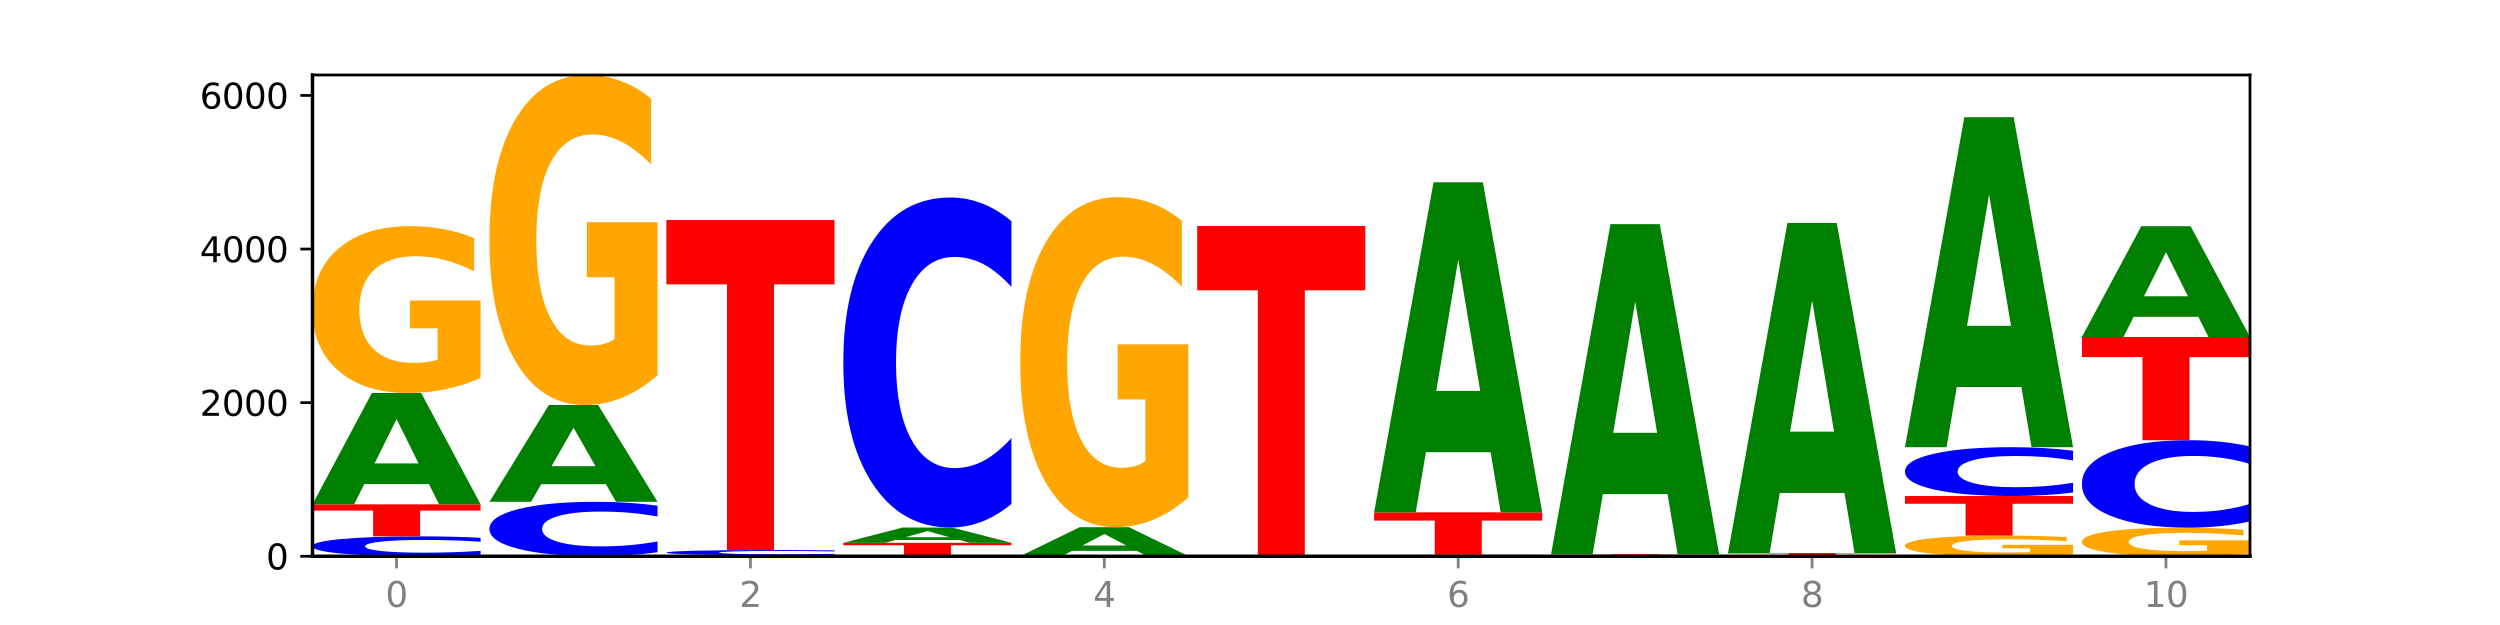
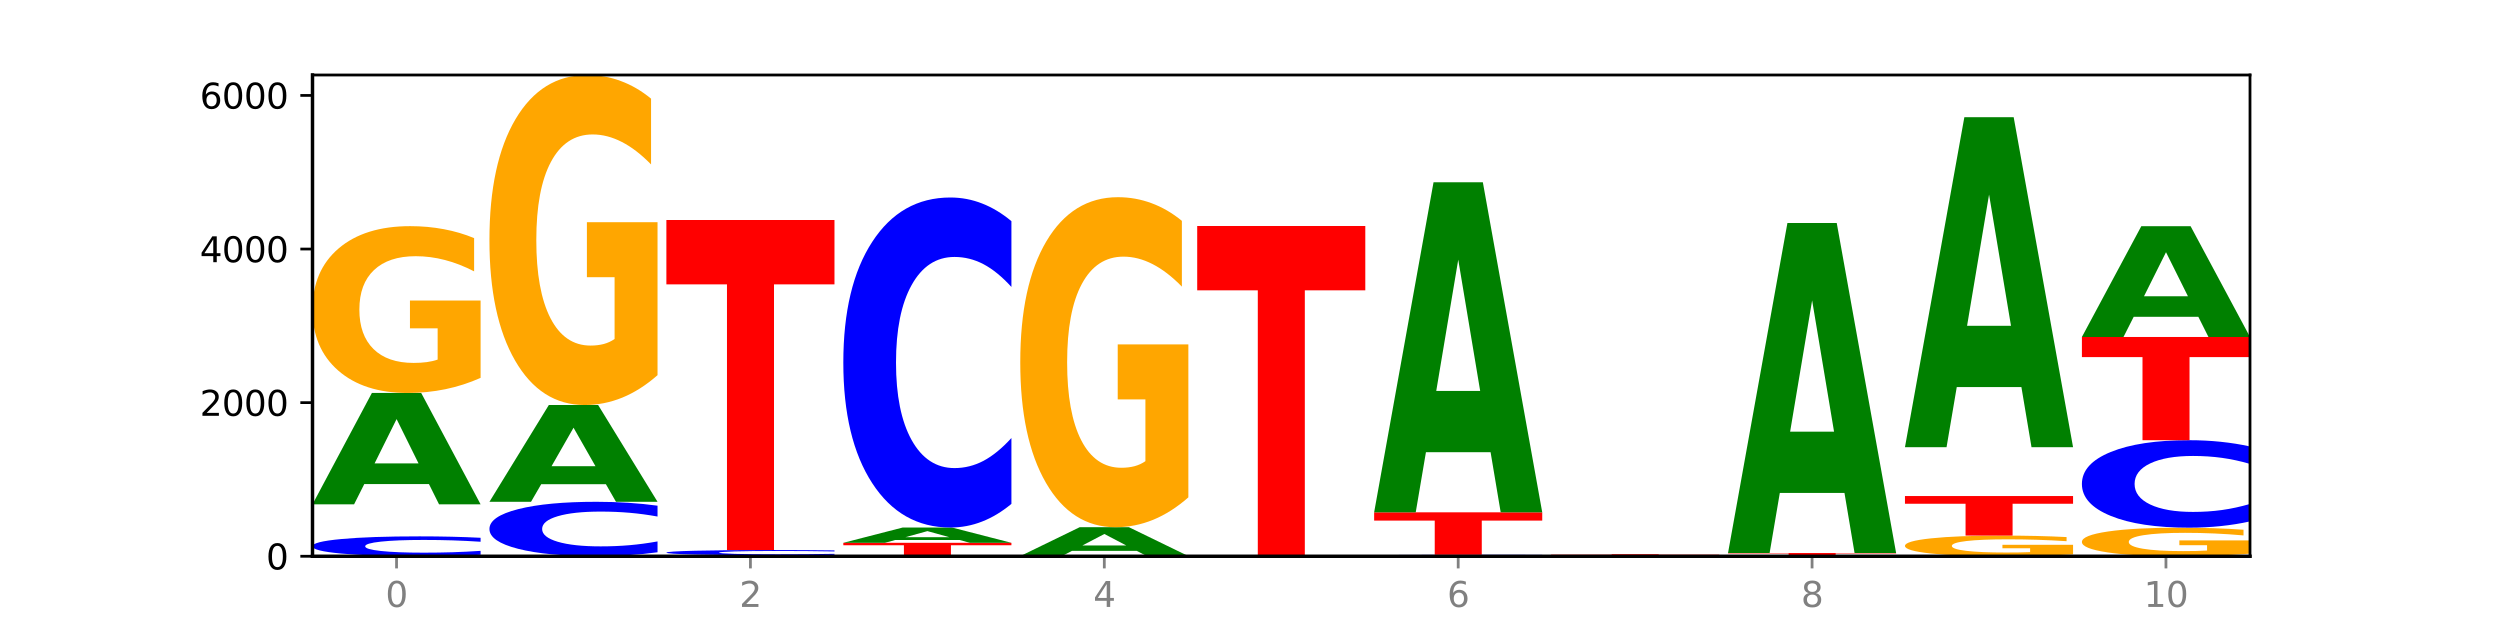
<svg xmlns="http://www.w3.org/2000/svg" xmlns:xlink="http://www.w3.org/1999/xlink" width="720pt" height="180pt" viewBox="0 0 720 180" version="1.1">
  <defs>
    <style type="text/css">*{stroke-linejoin: round; stroke-linecap: butt}</style>
  </defs>
  <g id="figure_1">
    <g id="patch_1">
      <path d="M 0 180  L 720 180  L 720 0  L 0 0  z " style="fill: #ffffff" />
    </g>
    <g id="axes_1">
      <g id="patch_2">
        <path d="M 90 160.2  L 648 160.2  L 648 21.6  L 90 21.6  z " style="fill: #ffffff" />
      </g>
      <g id="line2d_1">
        <path d="M 90 160.2  L 648 160.2  " clip-path="url(#p619465dc29)" style="fill: none; stroke: #000000; stroke-width: 0.5; stroke-linecap: square" />
      </g>
      <g id="patch_3">
        <path d="M 138.411 159.789  Q 134.361 159.993 129.983 160.096  Q 125.604 160.2 120.835 160.2  Q 106.613 160.2 98.306 159.428  Q 90 158.657 90 157.337  Q 90 156.013 98.306 155.243  Q 106.613 154.471 120.835 154.471  Q 125.604 154.471 129.983 154.575  Q 134.361 154.678 138.411 154.882  L 138.411 156.024  Q 134.325 155.754 130.361 155.628  Q 126.397 155.503 122.018 155.503  Q 114.163 155.503 109.662 155.992  Q 105.173 156.479 105.173 157.337  Q 105.173 158.192 109.662 158.68  Q 114.163 159.168 122.018 159.168  Q 126.397 159.168 130.361 159.043  Q 134.325 158.916 138.411 158.646  L 138.411 159.789  z " clip-path="url(#p619465dc29)" style="fill: #0000ff" />
      </g>
      <g id="patch_4">
-         <path d="M 90 145.247  L 138.411 145.247  L 138.411 147.046  L 120.994 147.046  L 120.994 154.471  L 107.45 154.471  L 107.45 147.046  L 90 147.046  L 90 145.247  z " clip-path="url(#p619465dc29)" style="fill: #ff0000" />
-       </g>
+         </g>
      <g id="patch_5">
        <path d="M 123.534 139.405  L 104.916 139.405  L 101.977 145.247  L 90 145.247  L 107.104 113.174  L 121.307 113.174  L 138.411 145.247  L 126.444 145.247  L 123.534 139.405  z M 107.886 133.452  L 120.535 133.452  L 114.22 120.694  L 107.886 133.452  z " clip-path="url(#p619465dc29)" style="fill: #008000" />
      </g>
      <g id="patch_6">
        <path d="M 138.411 108.827  Q 133.529 111.001 128.277 112.092  Q 123.026 113.174 117.428 113.174  Q 104.777 113.174 97.389 106.704  Q 90 100.233 90 89.167  Q 90 77.973 97.519 71.552  Q 105.048 65.131 118.144 65.131  Q 123.189 65.131 127.811 66.004  Q 132.444 66.868 136.545 68.575  L 136.545 78.152  Q 132.313 75.958 128.126 74.877  Q 123.938 73.785 119.728 73.785  Q 111.938 73.785 107.717 77.774  Q 103.497 81.754 103.497 89.167  Q 103.497 96.511 107.566 100.521  Q 111.634 104.52 119.12 104.52  Q 121.16 104.52 122.907 104.292  Q 124.654 104.054 126.042 103.558  L 126.042 94.566  L 118.068 94.566  L 118.068 86.557  L 138.411 86.557  L 138.411 108.827  z " clip-path="url(#p619465dc29)" style="fill: #ffa600" />
      </g>
      <g id="patch_7">
        <path d="M 140.959 160.178  L 189.37 160.178  L 189.37 160.182  L 171.953 160.182  L 171.953 160.2  L 158.409 160.2  L 158.409 160.182  L 140.959 160.182  L 140.959 160.178  z " clip-path="url(#p619465dc29)" style="fill: #ff0000" />
      </g>
      <g id="patch_8">
        <path d="M 189.37 159.055  Q 185.32 159.612 180.942 159.893  Q 176.563 160.178 171.794 160.178  Q 157.572 160.178 149.265 158.069  Q 140.959 155.959 140.959 152.352  Q 140.959 148.733 149.265 146.627  Q 157.572 144.517 171.794 144.517  Q 176.563 144.517 180.942 144.802  Q 185.32 145.083 189.37 145.64  L 189.37 148.762  Q 185.284 148.024 181.32 147.681  Q 177.356 147.338 172.977 147.338  Q 165.122 147.338 160.621 148.674  Q 156.132 150.007 156.132 152.352  Q 156.132 154.688 160.621 156.024  Q 165.122 157.357 172.977 157.357  Q 177.356 157.357 181.32 157.014  Q 185.284 156.668 189.37 155.93  L 189.37 159.055  z " clip-path="url(#p619465dc29)" style="fill: #0000ff" />
      </g>
      <g id="patch_9">
        <path d="M 174.493 139.44  L 155.875 139.44  L 152.935 144.517  L 140.959 144.517  L 158.063 116.647  L 172.266 116.647  L 189.37 144.517  L 177.403 144.517  L 174.493 139.44  z M 158.845 134.268  L 171.494 134.268  L 165.179 123.182  L 158.845 134.268  z " clip-path="url(#p619465dc29)" style="fill: #008000" />
      </g>
      <g id="patch_10">
        <path d="M 189.37 108.047  Q 184.488 112.347 179.236 114.507  Q 173.985 116.647 168.387 116.647  Q 155.736 116.647 148.347 103.846  Q 140.959 91.045 140.959 69.153  Q 140.959 47.006 148.478 34.303  Q 156.007 21.6 169.103 21.6  Q 174.148 21.6 178.77 23.328  Q 183.403 25.036 187.504 28.413  L 187.504 47.359  Q 183.272 43.02 179.084 40.88  Q 174.896 38.721 170.687 38.721  Q 162.897 38.721 158.676 46.613  Q 154.456 54.487 154.456 69.153  Q 154.456 83.682 158.524 91.614  Q 162.593 99.526 170.079 99.526  Q 172.119 99.526 173.866 99.075  Q 175.613 98.604 177.001 97.622  L 177.001 79.834  L 169.027 79.834  L 169.027 63.989  L 189.37 63.989  L 189.37 108.047  z " clip-path="url(#p619465dc29)" style="fill: #ffa600" />
      </g>
      <g id="patch_11">
-         <path d="M 240.329 160.196  Q 235.446 160.198 230.195 160.199  Q 224.944 160.2 219.346 160.2  Q 206.695 160.2 199.306 160.194  Q 191.918 160.188 191.918 160.178  Q 191.918 160.168 199.437 160.162  Q 206.966 160.156 220.062 160.156  Q 225.107 160.156 229.729 160.157  Q 234.361 160.157 238.463 160.159  L 238.463 160.168  Q 234.231 160.166 230.043 160.165  Q 225.855 160.164 221.646 160.164  Q 213.856 160.164 209.635 160.167  Q 205.415 160.171 205.415 160.178  Q 205.415 160.185 209.483 160.188  Q 213.552 160.192 221.038 160.192  Q 223.078 160.192 224.825 160.192  Q 226.571 160.192 227.96 160.191  L 227.96 160.183  L 219.986 160.183  L 219.986 160.175  L 240.329 160.175  L 240.329 160.196  z " clip-path="url(#p619465dc29)" style="fill: #ffa600" />
-       </g>
+         </g>
      <g id="patch_12">
        <path d="M 225.452 160.111  L 206.834 160.111  L 203.894 160.156  L 191.918 160.156  L 209.021 159.912  L 223.225 159.912  L 240.329 160.156  L 228.362 160.156  L 225.452 160.111  z M 209.803 160.066  L 222.453 160.066  L 216.138 159.969  L 209.803 160.066  z " clip-path="url(#p619465dc29)" style="fill: #008000" />
      </g>
      <g id="patch_13">
        <path d="M 240.329 159.805  Q 236.279 159.858 231.9 159.885  Q 227.522 159.912 222.753 159.912  Q 208.53 159.912 200.224 159.71  Q 191.918 159.507 191.918 159.161  Q 191.918 158.813 200.224 158.611  Q 208.53 158.408 222.753 158.408  Q 227.522 158.408 231.9 158.436  Q 236.279 158.463 240.329 158.516  L 240.329 158.816  Q 236.243 158.745 232.279 158.712  Q 228.314 158.679 223.936 158.679  Q 216.081 158.679 211.58 158.808  Q 207.091 158.936 207.091 159.161  Q 207.091 159.385 211.58 159.514  Q 216.081 159.642 223.936 159.642  Q 228.314 159.642 232.279 159.609  Q 236.243 159.575 240.329 159.504  L 240.329 159.805  z " clip-path="url(#p619465dc29)" style="fill: #0000ff" />
      </g>
      <g id="patch_14">
        <path d="M 191.918 63.361  L 240.329 63.361  L 240.329 81.898  L 222.912 81.898  L 222.912 158.408  L 209.368 158.408  L 209.368 81.898  L 191.918 81.898  L 191.918 63.361  z " clip-path="url(#p619465dc29)" style="fill: #ff0000" />
      </g>
      <g id="patch_15">
        <path d="M 291.288 160.176  Q 286.405 160.188 281.154 160.194  Q 275.903 160.2 270.305 160.2  Q 257.654 160.2 250.265 160.164  Q 242.877 160.129 242.877 160.067  Q 242.877 160.006 250.395 159.97  Q 257.925 159.935 271.021 159.935  Q 276.066 159.935 280.688 159.939  Q 285.32 159.944 289.422 159.954  L 289.422 160.007  Q 285.19 159.994 281.002 159.988  Q 276.814 159.982 272.605 159.982  Q 264.815 159.982 260.594 160.004  Q 256.374 160.026 256.374 160.067  Q 256.374 160.108 260.442 160.13  Q 264.511 160.152 271.997 160.152  Q 274.037 160.152 275.784 160.151  Q 277.53 160.15 278.919 160.147  L 278.919 160.097  L 270.945 160.097  L 270.945 160.053  L 291.288 160.053  L 291.288 160.176  z " clip-path="url(#p619465dc29)" style="fill: #ffa600" />
      </g>
      <g id="patch_16">
        <path d="M 242.877 156.329  L 291.288 156.329  L 291.288 157.032  L 273.871 157.032  L 273.871 159.935  L 260.327 159.935  L 260.327 157.032  L 242.877 157.032  L 242.877 156.329  z " clip-path="url(#p619465dc29)" style="fill: #ff0000" />
      </g>
      <g id="patch_17">
        <path d="M 276.411 155.527  L 257.793 155.527  L 254.853 156.329  L 242.877 156.329  L 259.98 151.927  L 274.184 151.927  L 291.288 156.329  L 279.321 156.329  L 276.411 155.527  z M 260.762 154.71  L 273.412 154.71  L 267.097 152.959  L 260.762 154.71  z " clip-path="url(#p619465dc29)" style="fill: #008000" />
      </g>
      <g id="patch_18">
        <path d="M 291.288 145.114  Q 287.238 148.491 282.859 150.2  Q 278.481 151.927 273.711 151.927  Q 259.489 151.927 251.183 139.126  Q 242.877 126.325 242.877 104.433  Q 242.877 82.463 251.183 69.682  Q 259.489 56.88 273.711 56.88  Q 278.481 56.88 282.859 58.608  Q 287.238 60.316 291.288 63.693  L 291.288 82.64  Q 287.202 78.163 283.237 76.082  Q 279.273 74.001 274.895 74.001  Q 267.04 74.001 262.539 82.11  Q 258.05 90.199 258.05 104.433  Q 258.05 118.609 262.539 126.718  Q 267.04 134.807 274.895 134.807  Q 279.273 134.807 283.237 132.726  Q 287.202 130.625 291.288 126.148  L 291.288 145.114  z " clip-path="url(#p619465dc29)" style="fill: #0000ff" />
      </g>
      <g id="patch_19">
-         <path d="M 342.247 160.197  Q 338.197 160.198 333.818 160.199  Q 329.439 160.2 324.67 160.2  Q 310.448 160.2 302.142 160.194  Q 293.836 160.188 293.836 160.178  Q 293.836 160.168 302.142 160.162  Q 310.448 160.156 324.67 160.156  Q 329.439 160.156 333.818 160.157  Q 338.197 160.157 342.247 160.159  L 342.247 160.168  Q 338.16 160.166 334.196 160.165  Q 330.232 160.164 325.853 160.164  Q 317.998 160.164 313.498 160.168  Q 309.009 160.171 309.009 160.178  Q 309.009 160.184 313.498 160.188  Q 317.998 160.192 325.853 160.192  Q 330.232 160.192 334.196 160.191  Q 338.16 160.19 342.247 160.188  L 342.247 160.197  z " clip-path="url(#p619465dc29)" style="fill: #0000ff" />
+         <path d="M 342.247 160.197  Q 338.197 160.198 333.818 160.199  Q 329.439 160.2 324.67 160.2  Q 310.448 160.2 302.142 160.194  Q 293.836 160.188 293.836 160.178  Q 293.836 160.168 302.142 160.162  Q 310.448 160.156 324.67 160.156  Q 329.439 160.156 333.818 160.157  Q 338.197 160.157 342.247 160.159  L 342.247 160.168  Q 338.16 160.166 334.196 160.165  Q 330.232 160.164 325.853 160.164  Q 317.998 160.164 313.498 160.168  Q 309.009 160.171 309.009 160.178  Q 309.009 160.184 313.498 160.188  Q 317.998 160.192 325.853 160.192  Q 330.232 160.192 334.196 160.191  Q 338.16 160.19 342.247 160.188  z " clip-path="url(#p619465dc29)" style="fill: #0000ff" />
      </g>
      <g id="patch_20">
        <path d="M 327.37 158.641  L 308.752 158.641  L 305.812 160.156  L 293.836 160.156  L 310.939 151.839  L 325.143 151.839  L 342.247 160.156  L 330.28 160.156  L 327.37 158.641  z M 311.721 157.097  L 324.371 157.097  L 318.056 153.789  L 311.721 157.097  z " clip-path="url(#p619465dc29)" style="fill: #008000" />
      </g>
      <g id="patch_21">
        <path d="M 342.247 143.239  Q 337.364 147.539 332.113 149.699  Q 326.862 151.839 321.263 151.839  Q 308.613 151.839 301.224 139.038  Q 293.836 126.236 293.836 104.345  Q 293.836 82.198 301.354 69.495  Q 308.884 56.792 321.98 56.792  Q 327.025 56.792 331.647 58.52  Q 336.279 60.228 340.38 63.605  L 340.38 82.551  Q 336.149 78.212 331.961 76.072  Q 327.773 73.913 323.564 73.913  Q 315.774 73.913 311.553 81.805  Q 307.333 89.678 307.333 104.345  Q 307.333 118.874 311.401 126.806  Q 315.47 134.718 322.956 134.718  Q 324.996 134.718 326.742 134.267  Q 328.489 133.795 329.878 132.814  L 329.878 115.026  L 321.904 115.026  L 321.904 99.181  L 342.247 99.181  L 342.247 143.239  z " clip-path="url(#p619465dc29)" style="fill: #ffa600" />
      </g>
      <g id="patch_22">
        <path d="M 393.205 160.198  Q 388.323 160.199 383.072 160.2  Q 377.821 160.2 372.222 160.2  Q 359.572 160.2 352.183 160.197  Q 344.795 160.194 344.795 160.189  Q 344.795 160.184 352.313 160.181  Q 359.843 160.178 372.938 160.178  Q 377.983 160.178 382.605 160.178  Q 387.238 160.179 391.339 160.179  L 391.339 160.184  Q 387.108 160.183 382.92 160.182  Q 378.732 160.182 374.522 160.182  Q 366.732 160.182 362.512 160.184  Q 358.291 160.186 358.291 160.189  Q 358.291 160.192 362.36 160.194  Q 366.429 160.196 373.915 160.196  Q 375.955 160.196 377.701 160.196  Q 379.448 160.196 380.837 160.196  L 380.837 160.191  L 372.862 160.191  L 372.862 160.188  L 393.205 160.188  L 393.205 160.198  z " clip-path="url(#p619465dc29)" style="fill: #ffa600" />
      </g>
      <g id="patch_23">
        <path d="M 393.205 160.175  Q 389.156 160.176 384.777 160.177  Q 380.398 160.178 375.629 160.178  Q 361.407 160.178 353.101 160.172  Q 344.795 160.166 344.795 160.156  Q 344.795 160.146 353.101 160.14  Q 361.407 160.134 375.629 160.134  Q 380.398 160.134 384.777 160.134  Q 389.156 160.135 393.205 160.137  L 393.205 160.146  Q 389.119 160.144 385.155 160.143  Q 381.191 160.142 376.812 160.142  Q 368.957 160.142 364.457 160.145  Q 359.968 160.149 359.968 160.156  Q 359.968 160.162 364.457 160.166  Q 368.957 160.17 376.812 160.17  Q 381.191 160.17 385.155 160.169  Q 389.119 160.168 393.205 160.166  L 393.205 160.175  z " clip-path="url(#p619465dc29)" style="fill: #0000ff" />
      </g>
      <g id="patch_24">
        <path d="M 344.795 65.087  L 393.205 65.087  L 393.205 83.623  L 375.789 83.623  L 375.789 160.134  L 362.245 160.134  L 362.245 83.623  L 344.795 83.623  L 344.795 65.087  z " clip-path="url(#p619465dc29)" style="fill: #ff0000" />
      </g>
      <g id="patch_25">
        <path d="M 444.164 160.19  Q 439.282 160.195 434.031 160.198  Q 428.78 160.2 423.181 160.2  Q 410.531 160.2 403.142 160.185  Q 395.753 160.17 395.753 160.145  Q 395.753 160.119 403.272 160.104  Q 410.802 160.089 423.897 160.089  Q 428.942 160.089 433.564 160.091  Q 438.197 160.093 442.298 160.097  L 442.298 160.119  Q 438.067 160.114 433.879 160.112  Q 429.691 160.109 425.481 160.109  Q 417.691 160.109 413.471 160.119  Q 409.25 160.128 409.25 160.145  Q 409.25 160.162 413.319 160.171  Q 417.388 160.18 424.874 160.18  Q 426.914 160.18 428.66 160.18  Q 430.407 160.179 431.796 160.178  L 431.796 160.157  L 423.821 160.157  L 423.821 160.139  L 444.164 160.139  L 444.164 160.19  z " clip-path="url(#p619465dc29)" style="fill: #ffa600" />
      </g>
      <g id="patch_26">
        <path d="M 444.164 160.067  Q 440.115 160.078 435.736 160.084  Q 431.357 160.089 426.588 160.089  Q 412.366 160.089 404.06 160.048  Q 395.753 160.006 395.753 159.935  Q 395.753 159.863 404.06 159.821  Q 412.366 159.78 426.588 159.78  Q 431.357 159.78 435.736 159.785  Q 440.115 159.791 444.164 159.802  L 444.164 159.864  Q 440.078 159.849 436.114 159.842  Q 432.15 159.836 427.771 159.836  Q 419.916 159.836 415.415 159.862  Q 410.927 159.888 410.927 159.935  Q 410.927 159.981 415.415 160.007  Q 419.916 160.034 427.771 160.034  Q 432.15 160.034 436.114 160.027  Q 440.078 160.02 444.164 160.005  L 444.164 160.067  z " clip-path="url(#p619465dc29)" style="fill: #0000ff" />
      </g>
      <g id="patch_27">
        <path d="M 395.753 147.548  L 444.164 147.548  L 444.164 149.933  L 426.748 149.933  L 426.748 159.78  L 413.204 159.78  L 413.204 149.933  L 395.753 149.933  L 395.753 147.548  z " clip-path="url(#p619465dc29)" style="fill: #ff0000" />
      </g>
      <g id="patch_28">
        <path d="M 429.288 130.233  L 410.67 130.233  L 407.73 147.548  L 395.753 147.548  L 412.857 52.501  L 427.061 52.501  L 444.164 147.548  L 432.198 147.548  L 429.288 130.233  z M 413.639 112.593  L 426.289 112.593  L 419.974 74.786  L 413.639 112.593  z " clip-path="url(#p619465dc29)" style="fill: #008000" />
      </g>
      <g id="patch_29">
        <path d="M 495.123 160.196  Q 490.241 160.198 484.99 160.199  Q 479.739 160.2 474.14 160.2  Q 461.489 160.2 454.101 160.194  Q 446.712 160.188 446.712 160.178  Q 446.712 160.168 454.231 160.162  Q 461.761 160.156 474.856 160.156  Q 479.901 160.156 484.523 160.157  Q 489.156 160.157 493.257 160.159  L 493.257 160.168  Q 489.026 160.166 484.838 160.165  Q 480.65 160.164 476.44 160.164  Q 468.65 160.164 464.43 160.167  Q 460.209 160.171 460.209 160.178  Q 460.209 160.185 464.278 160.188  Q 468.346 160.192 475.833 160.192  Q 477.872 160.192 479.619 160.192  Q 481.366 160.192 482.755 160.191  L 482.755 160.183  L 474.78 160.183  L 474.78 160.175  L 495.123 160.175  L 495.123 160.196  z " clip-path="url(#p619465dc29)" style="fill: #ffa600" />
      </g>
      <g id="patch_30">
        <path d="M 446.712 159.603  L 495.123 159.603  L 495.123 159.711  L 477.707 159.711  L 477.707 160.156  L 464.163 160.156  L 464.163 159.711  L 446.712 159.711  L 446.712 159.603  z " clip-path="url(#p619465dc29)" style="fill: #ff0000" />
      </g>
      <g id="patch_31">
-         <path d="M 480.247 142.288  L 461.629 142.288  L 458.689 159.603  L 446.712 159.603  L 463.816 64.556  L 478.02 64.556  L 495.123 159.603  L 483.157 159.603  L 480.247 142.288  z M 464.598 124.648  L 477.248 124.648  L 470.933 86.841  L 464.598 124.648  z " clip-path="url(#p619465dc29)" style="fill: #008000" />
-       </g>
+         </g>
      <g id="patch_32">
        <path d="M 546.082 160.179  Q 542.033 160.19 537.654 160.195  Q 533.275 160.2 528.506 160.2  Q 514.284 160.2 505.978 160.161  Q 497.671 160.123 497.671 160.056  Q 497.671 159.99 505.978 159.951  Q 514.284 159.912 528.506 159.912  Q 533.275 159.912 537.654 159.918  Q 542.033 159.923 546.082 159.933  L 546.082 159.99  Q 541.996 159.977 538.032 159.971  Q 534.068 159.964 529.689 159.964  Q 521.834 159.964 517.333 159.989  Q 512.845 160.013 512.845 160.056  Q 512.845 160.099 517.333 160.124  Q 521.834 160.148 529.689 160.148  Q 534.068 160.148 538.032 160.142  Q 541.996 160.136 546.082 160.122  L 546.082 160.179  z " clip-path="url(#p619465dc29)" style="fill: #0000ff" />
      </g>
      <g id="patch_33">
        <path d="M 497.671 159.271  L 546.082 159.271  L 546.082 159.396  L 528.666 159.396  L 528.666 159.912  L 515.122 159.912  L 515.122 159.396  L 497.671 159.396  L 497.671 159.271  z " clip-path="url(#p619465dc29)" style="fill: #ff0000" />
      </g>
      <g id="patch_34">
        <path d="M 531.206 141.956  L 512.587 141.956  L 509.648 159.271  L 497.671 159.271  L 514.775 64.224  L 528.979 64.224  L 546.082 159.271  L 534.116 159.271  L 531.206 141.956  z M 515.557 124.316  L 528.206 124.316  L 521.892 86.509  L 515.557 124.316  z " clip-path="url(#p619465dc29)" style="fill: #008000" />
      </g>
      <g id="patch_35">
        <path d="M 597.041 159.662  Q 592.159 159.931 586.908 160.066  Q 581.656 160.2 576.058 160.2  Q 563.407 160.2 556.019 159.399  Q 548.63 158.597 548.63 157.227  Q 548.63 155.84 556.149 155.045  Q 563.679 154.25 576.774 154.25  Q 581.819 154.25 586.441 154.358  Q 591.074 154.465 595.175 154.676  L 595.175 155.862  Q 590.944 155.591 586.756 155.457  Q 582.568 155.322 578.358 155.322  Q 570.568 155.322 566.348 155.816  Q 562.127 156.309 562.127 157.227  Q 562.127 158.136 566.196 158.633  Q 570.264 159.128 577.75 159.128  Q 579.79 159.128 581.537 159.1  Q 583.284 159.07 584.673 159.009  L 584.673 157.895  L 576.698 157.895  L 576.698 156.904  L 597.041 156.904  L 597.041 159.662  z " clip-path="url(#p619465dc29)" style="fill: #ffa600" />
      </g>
      <g id="patch_36">
        <path d="M 548.63 142.858  L 597.041 142.858  L 597.041 145.08  L 579.624 145.08  L 579.624 154.25  L 566.081 154.25  L 566.081 145.08  L 548.63 145.08  L 548.63 142.858  z " clip-path="url(#p619465dc29)" style="fill: #ff0000" />
      </g>
      <g id="patch_37">
-         <path d="M 597.041 141.85  Q 592.992 142.35 588.613 142.603  Q 584.234 142.858 579.465 142.858  Q 565.243 142.858 556.936 140.964  Q 548.63 139.069 548.63 135.829  Q 548.63 132.577 556.936 130.685  Q 565.243 128.79 579.465 128.79  Q 584.234 128.79 588.613 129.046  Q 592.992 129.299 597.041 129.799  L 597.041 132.603  Q 592.955 131.941 588.991 131.633  Q 585.027 131.325 580.648 131.325  Q 572.793 131.325 568.292 132.525  Q 563.804 133.722 563.804 135.829  Q 563.804 137.927 568.292 139.127  Q 572.793 140.324 580.648 140.324  Q 585.027 140.324 588.991 140.016  Q 592.955 139.705 597.041 139.043  L 597.041 141.85  z " clip-path="url(#p619465dc29)" style="fill: #0000ff" />
-       </g>
+         </g>
      <g id="patch_38">
        <path d="M 582.164 111.476  L 563.546 111.476  L 560.607 128.79  L 548.63 128.79  L 565.734 33.744  L 579.937 33.744  L 597.041 128.79  L 585.074 128.79  L 582.164 111.476  z M 566.516 93.835  L 579.165 93.835  L 572.85 56.028  L 566.516 93.835  z " clip-path="url(#p619465dc29)" style="fill: #008000" />
      </g>
      <g id="patch_39">
        <path d="M 648 159.456  Q 643.118 159.828 637.866 160.015  Q 632.615 160.2 627.017 160.2  Q 614.366 160.2 606.978 159.092  Q 599.589 157.984 599.589 156.088  Q 599.589 154.171 607.108 153.071  Q 614.637 151.972 627.733 151.972  Q 632.778 151.972 637.4 152.121  Q 642.033 152.269 646.134 152.561  L 646.134 154.202  Q 641.903 153.826 637.715 153.641  Q 633.527 153.454 629.317 153.454  Q 621.527 153.454 617.306 154.137  Q 613.086 154.819 613.086 156.088  Q 613.086 157.346 617.155 158.033  Q 621.223 158.718 628.709 158.718  Q 630.749 158.718 632.496 158.679  Q 634.243 158.638 635.631 158.553  L 635.631 157.013  L 627.657 157.013  L 627.657 155.641  L 648 155.641  L 648 159.456  z " clip-path="url(#p619465dc29)" style="fill: #ffa600" />
      </g>
      <g id="patch_40">
        <path d="M 648 150.166  Q 643.951 151.061 639.572 151.514  Q 635.193 151.972 630.424 151.972  Q 616.202 151.972 607.895 148.578  Q 599.589 145.185 599.589 139.382  Q 599.589 133.559 607.895 130.171  Q 616.202 126.778 630.424 126.778  Q 635.193 126.778 639.572 127.236  Q 643.951 127.688 648 128.584  L 648 133.606  Q 643.914 132.419 639.95 131.867  Q 635.986 131.316 631.607 131.316  Q 623.752 131.316 619.251 133.465  Q 614.762 135.609 614.762 139.382  Q 614.762 143.14 619.251 145.289  Q 623.752 147.433 631.607 147.433  Q 635.986 147.433 639.95 146.882  Q 643.914 146.325 648 145.138  L 648 150.166  z " clip-path="url(#p619465dc29)" style="fill: #0000ff" />
      </g>
      <g id="patch_41">
        <path d="M 599.589 97.049  L 648 97.049  L 648 102.847  L 630.583 102.847  L 630.583 126.778  L 617.04 126.778  L 617.04 102.847  L 599.589 102.847  L 599.589 97.049  z " clip-path="url(#p619465dc29)" style="fill: #ff0000" />
      </g>
      <g id="patch_42">
        <path d="M 633.123 91.239  L 614.505 91.239  L 611.566 97.049  L 599.589 97.049  L 616.693 65.153  L 630.896 65.153  L 648 97.049  L 636.033 97.049  L 633.123 91.239  z M 617.475 85.319  L 630.124 85.319  L 623.809 72.631  L 617.475 85.319  z " clip-path="url(#p619465dc29)" style="fill: #008000" />
      </g>
      <g id="matplotlib.axis_1">
        <g id="xtick_1">
          <g id="line2d_2">
            <defs>
              <path id="meafb2e7870" d="M 0 0  L 0 3.5  " style="stroke: #808080; stroke-width: 0.8" />
            </defs>
            <g>
              <use xlink:href="#meafb2e7870" x="114.205" y="160.2" style="fill: #808080; stroke: #808080; stroke-width: 0.8" />
            </g>
          </g>
          <g id="text_1">
            <g style="fill: #808080" transform="translate(111.024 174.798) scale(0.1 -0.1)">
              <defs>
                <path id="DejaVuSans-30" d="M 2034 4250  Q 1547 4250 1301 3770  Q 1056 3291 1056 2328  Q 1056 1369 1301 889  Q 1547 409 2034 409  Q 2525 409 2770 889  Q 3016 1369 3016 2328  Q 3016 3291 2770 3770  Q 2525 4250 2034 4250  z M 2034 4750  Q 2819 4750 3233 4129  Q 3647 3509 3647 2328  Q 3647 1150 3233 529  Q 2819 -91 2034 -91  Q 1250 -91 836 529  Q 422 1150 422 2328  Q 422 3509 836 4129  Q 1250 4750 2034 4750  z " transform="scale(0.016)" />
              </defs>
              <use xlink:href="#DejaVuSans-30" />
            </g>
          </g>
        </g>
        <g id="xtick_2">
          <g id="line2d_3">
            <g>
              <use xlink:href="#meafb2e7870" x="216.123" y="160.2" style="fill: #808080; stroke: #808080; stroke-width: 0.8" />
            </g>
          </g>
          <g id="text_2">
            <g style="fill: #808080" transform="translate(212.942 174.798) scale(0.1 -0.1)">
              <defs>
                <path id="DejaVuSans-32" d="M 1228 531  L 3431 531  L 3431 0  L 469 0  L 469 531  Q 828 903 1448 1529  Q 2069 2156 2228 2338  Q 2531 2678 2651 2914  Q 2772 3150 2772 3378  Q 2772 3750 2511 3984  Q 2250 4219 1831 4219  Q 1534 4219 1204 4116  Q 875 4013 500 3803  L 500 4441  Q 881 4594 1212 4672  Q 1544 4750 1819 4750  Q 2544 4750 2975 4387  Q 3406 4025 3406 3419  Q 3406 3131 3298 2873  Q 3191 2616 2906 2266  Q 2828 2175 2409 1742  Q 1991 1309 1228 531  z " transform="scale(0.016)" />
              </defs>
              <use xlink:href="#DejaVuSans-32" />
            </g>
          </g>
        </g>
        <g id="xtick_3">
          <g id="line2d_4">
            <g>
              <use xlink:href="#meafb2e7870" x="318.041" y="160.2" style="fill: #808080; stroke: #808080; stroke-width: 0.8" />
            </g>
          </g>
          <g id="text_3">
            <g style="fill: #808080" transform="translate(314.86 174.798) scale(0.1 -0.1)">
              <defs>
                <path id="DejaVuSans-34" d="M 2419 4116  L 825 1625  L 2419 1625  L 2419 4116  z M 2253 4666  L 3047 4666  L 3047 1625  L 3713 1625  L 3713 1100  L 3047 1100  L 3047 0  L 2419 0  L 2419 1100  L 313 1100  L 313 1709  L 2253 4666  z " transform="scale(0.016)" />
              </defs>
              <use xlink:href="#DejaVuSans-34" />
            </g>
          </g>
        </g>
        <g id="xtick_4">
          <g id="line2d_5">
            <g>
              <use xlink:href="#meafb2e7870" x="419.959" y="160.2" style="fill: #808080; stroke: #808080; stroke-width: 0.8" />
            </g>
          </g>
          <g id="text_4">
            <g style="fill: #808080" transform="translate(416.778 174.798) scale(0.1 -0.1)">
              <defs>
                <path id="DejaVuSans-36" d="M 2113 2584  Q 1688 2584 1439 2293  Q 1191 2003 1191 1497  Q 1191 994 1439 701  Q 1688 409 2113 409  Q 2538 409 2786 701  Q 3034 994 3034 1497  Q 3034 2003 2786 2293  Q 2538 2584 2113 2584  z M 3366 4563  L 3366 3988  Q 3128 4100 2886 4159  Q 2644 4219 2406 4219  Q 1781 4219 1451 3797  Q 1122 3375 1075 2522  Q 1259 2794 1537 2939  Q 1816 3084 2150 3084  Q 2853 3084 3261 2657  Q 3669 2231 3669 1497  Q 3669 778 3244 343  Q 2819 -91 2113 -91  Q 1303 -91 875 529  Q 447 1150 447 2328  Q 447 3434 972 4092  Q 1497 4750 2381 4750  Q 2619 4750 2861 4703  Q 3103 4656 3366 4563  z " transform="scale(0.016)" />
              </defs>
              <use xlink:href="#DejaVuSans-36" />
            </g>
          </g>
        </g>
        <g id="xtick_5">
          <g id="line2d_6">
            <g>
              <use xlink:href="#meafb2e7870" x="521.877" y="160.2" style="fill: #808080; stroke: #808080; stroke-width: 0.8" />
            </g>
          </g>
          <g id="text_5">
            <g style="fill: #808080" transform="translate(518.695 174.798) scale(0.1 -0.1)">
              <defs>
                <path id="DejaVuSans-38" d="M 2034 2216  Q 1584 2216 1326 1975  Q 1069 1734 1069 1313  Q 1069 891 1326 650  Q 1584 409 2034 409  Q 2484 409 2743 651  Q 3003 894 3003 1313  Q 3003 1734 2745 1975  Q 2488 2216 2034 2216  z M 1403 2484  Q 997 2584 770 2862  Q 544 3141 544 3541  Q 544 4100 942 4425  Q 1341 4750 2034 4750  Q 2731 4750 3128 4425  Q 3525 4100 3525 3541  Q 3525 3141 3298 2862  Q 3072 2584 2669 2484  Q 3125 2378 3379 2068  Q 3634 1759 3634 1313  Q 3634 634 3220 271  Q 2806 -91 2034 -91  Q 1263 -91 848 271  Q 434 634 434 1313  Q 434 1759 690 2068  Q 947 2378 1403 2484  z M 1172 3481  Q 1172 3119 1398 2916  Q 1625 2713 2034 2713  Q 2441 2713 2670 2916  Q 2900 3119 2900 3481  Q 2900 3844 2670 4047  Q 2441 4250 2034 4250  Q 1625 4250 1398 4047  Q 1172 3844 1172 3481  z " transform="scale(0.016)" />
              </defs>
              <use xlink:href="#DejaVuSans-38" />
            </g>
          </g>
        </g>
        <g id="xtick_6">
          <g id="line2d_7">
            <g>
              <use xlink:href="#meafb2e7870" x="623.795" y="160.2" style="fill: #808080; stroke: #808080; stroke-width: 0.8" />
            </g>
          </g>
          <g id="text_6">
            <g style="fill: #808080" transform="translate(617.432 174.798) scale(0.1 -0.1)">
              <defs>
                <path id="DejaVuSans-31" d="M 794 531  L 1825 531  L 1825 4091  L 703 3866  L 703 4441  L 1819 4666  L 2450 4666  L 2450 531  L 3481 531  L 3481 0  L 794 0  L 794 531  z " transform="scale(0.016)" />
              </defs>
              <use xlink:href="#DejaVuSans-31" />
              <use xlink:href="#DejaVuSans-30" x="63.623" />
            </g>
          </g>
        </g>
      </g>
      <g id="matplotlib.axis_2">
        <g id="ytick_1">
          <g id="line2d_8">
            <defs>
              <path id="m5a7b91655f" d="M 0 0  L -3.5 0  " style="stroke: #000000; stroke-width: 0.8" />
            </defs>
            <g>
              <use xlink:href="#m5a7b91655f" x="90" y="160.2" style="stroke: #000000; stroke-width: 0.8" />
            </g>
          </g>
          <g id="text_7">
            <g transform="translate(76.638 163.999) scale(0.1 -0.1)">
              <use xlink:href="#DejaVuSans-30" />
            </g>
          </g>
        </g>
        <g id="ytick_2">
          <g id="line2d_9">
            <g>
              <use xlink:href="#m5a7b91655f" x="90" y="115.961" style="stroke: #000000; stroke-width: 0.8" />
            </g>
          </g>
          <g id="text_8">
            <g transform="translate(57.55 119.76) scale(0.1 -0.1)">
              <use xlink:href="#DejaVuSans-32" />
              <use xlink:href="#DejaVuSans-30" x="63.623" />
              <use xlink:href="#DejaVuSans-30" x="127.246" />
              <use xlink:href="#DejaVuSans-30" x="190.869" />
            </g>
          </g>
        </g>
        <g id="ytick_3">
          <g id="line2d_10">
            <g>
              <use xlink:href="#m5a7b91655f" x="90" y="71.723" style="stroke: #000000; stroke-width: 0.8" />
            </g>
          </g>
          <g id="text_9">
            <g transform="translate(57.55 75.522) scale(0.1 -0.1)">
              <use xlink:href="#DejaVuSans-34" />
              <use xlink:href="#DejaVuSans-30" x="63.623" />
              <use xlink:href="#DejaVuSans-30" x="127.246" />
              <use xlink:href="#DejaVuSans-30" x="190.869" />
            </g>
          </g>
        </g>
        <g id="ytick_4">
          <g id="line2d_11">
            <g>
              <use xlink:href="#m5a7b91655f" x="90" y="27.484" style="stroke: #000000; stroke-width: 0.8" />
            </g>
          </g>
          <g id="text_10">
            <g transform="translate(57.55 31.283) scale(0.1 -0.1)">
              <use xlink:href="#DejaVuSans-36" />
              <use xlink:href="#DejaVuSans-30" x="63.623" />
              <use xlink:href="#DejaVuSans-30" x="127.246" />
              <use xlink:href="#DejaVuSans-30" x="190.869" />
            </g>
          </g>
        </g>
      </g>
      <g id="patch_43">
        <path d="M 90 160.2  L 90 21.6  " style="fill: none; stroke: #000000; stroke-linejoin: miter; stroke-linecap: square" />
      </g>
      <g id="patch_44">
        <path d="M 648 160.2  L 648 21.6  " style="fill: none; stroke: #000000; stroke-width: 0.8; stroke-linejoin: miter; stroke-linecap: square" />
      </g>
      <g id="patch_45">
        <path d="M 90 160.2  L 648 160.2  " style="fill: none; stroke: #000000; stroke-linejoin: miter; stroke-linecap: square" />
      </g>
      <g id="patch_46">
        <path d="M 90 21.6  L 648 21.6  " style="fill: none; stroke: #000000; stroke-width: 0.8; stroke-linejoin: miter; stroke-linecap: square" />
      </g>
    </g>
  </g>
  <defs>
    <clipPath id="p619465dc29">
      <rect x="90" y="21.6" width="558" height="138.6" />
    </clipPath>
  </defs>
</svg>